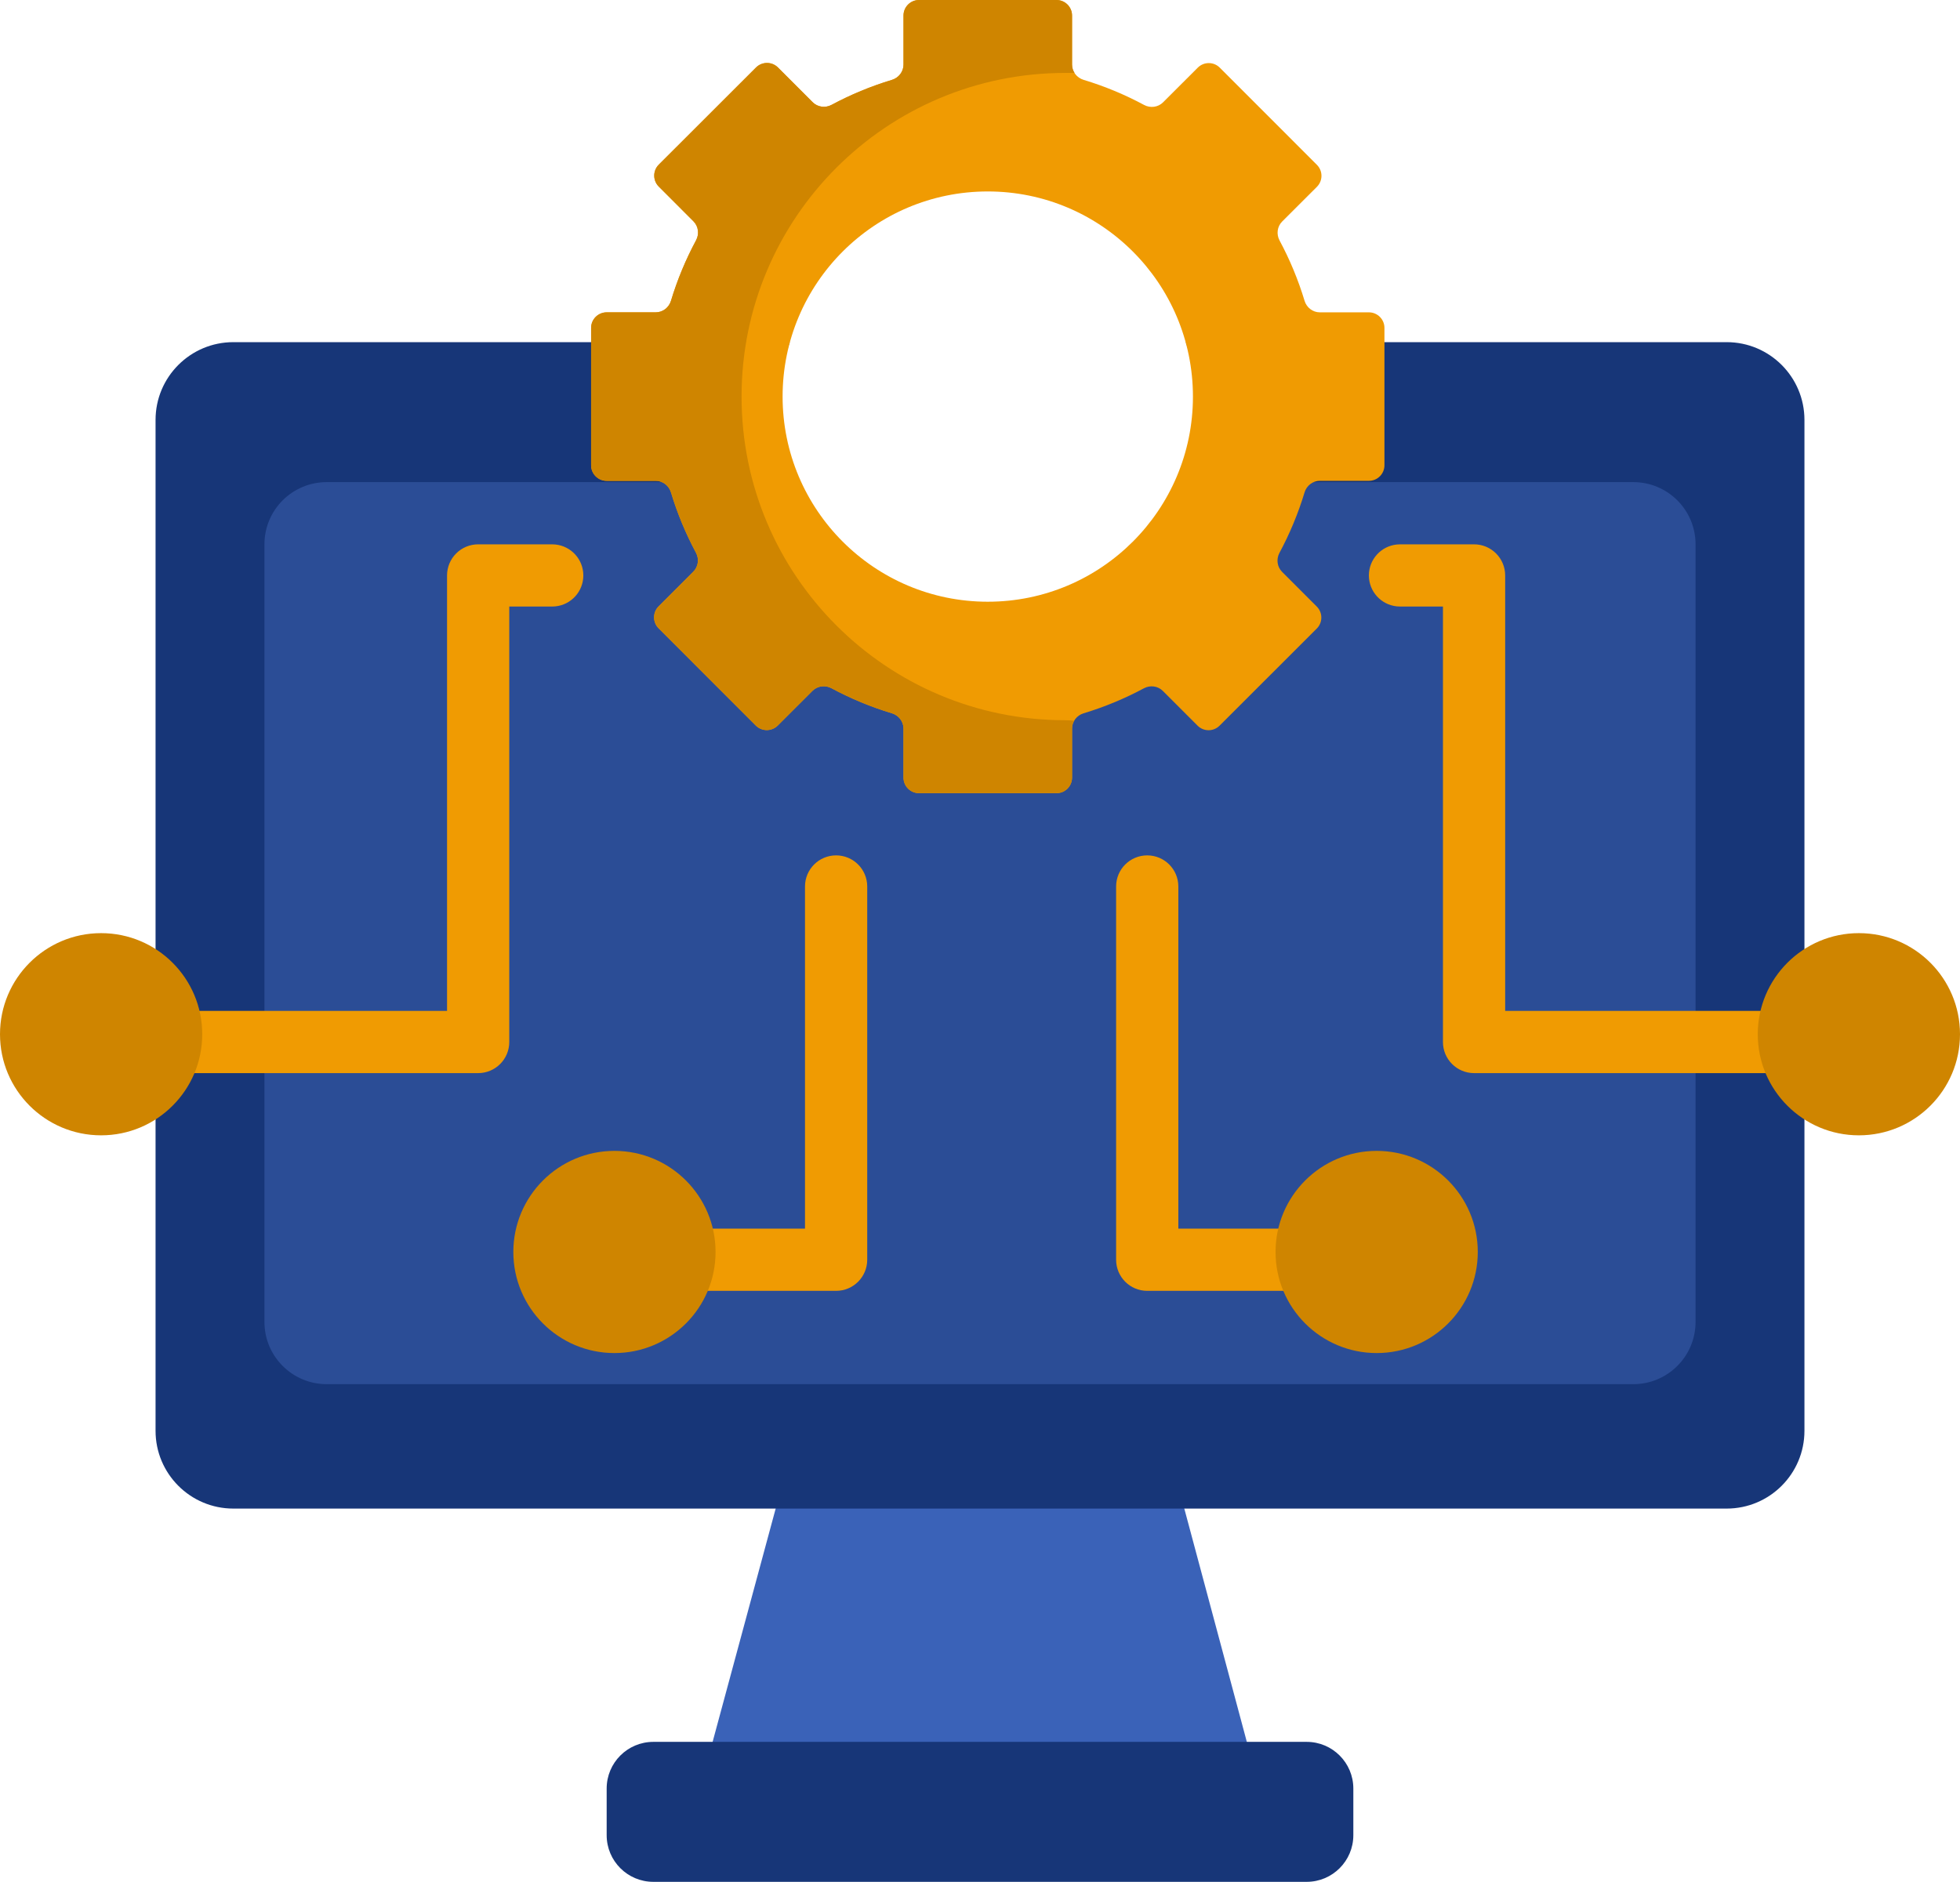
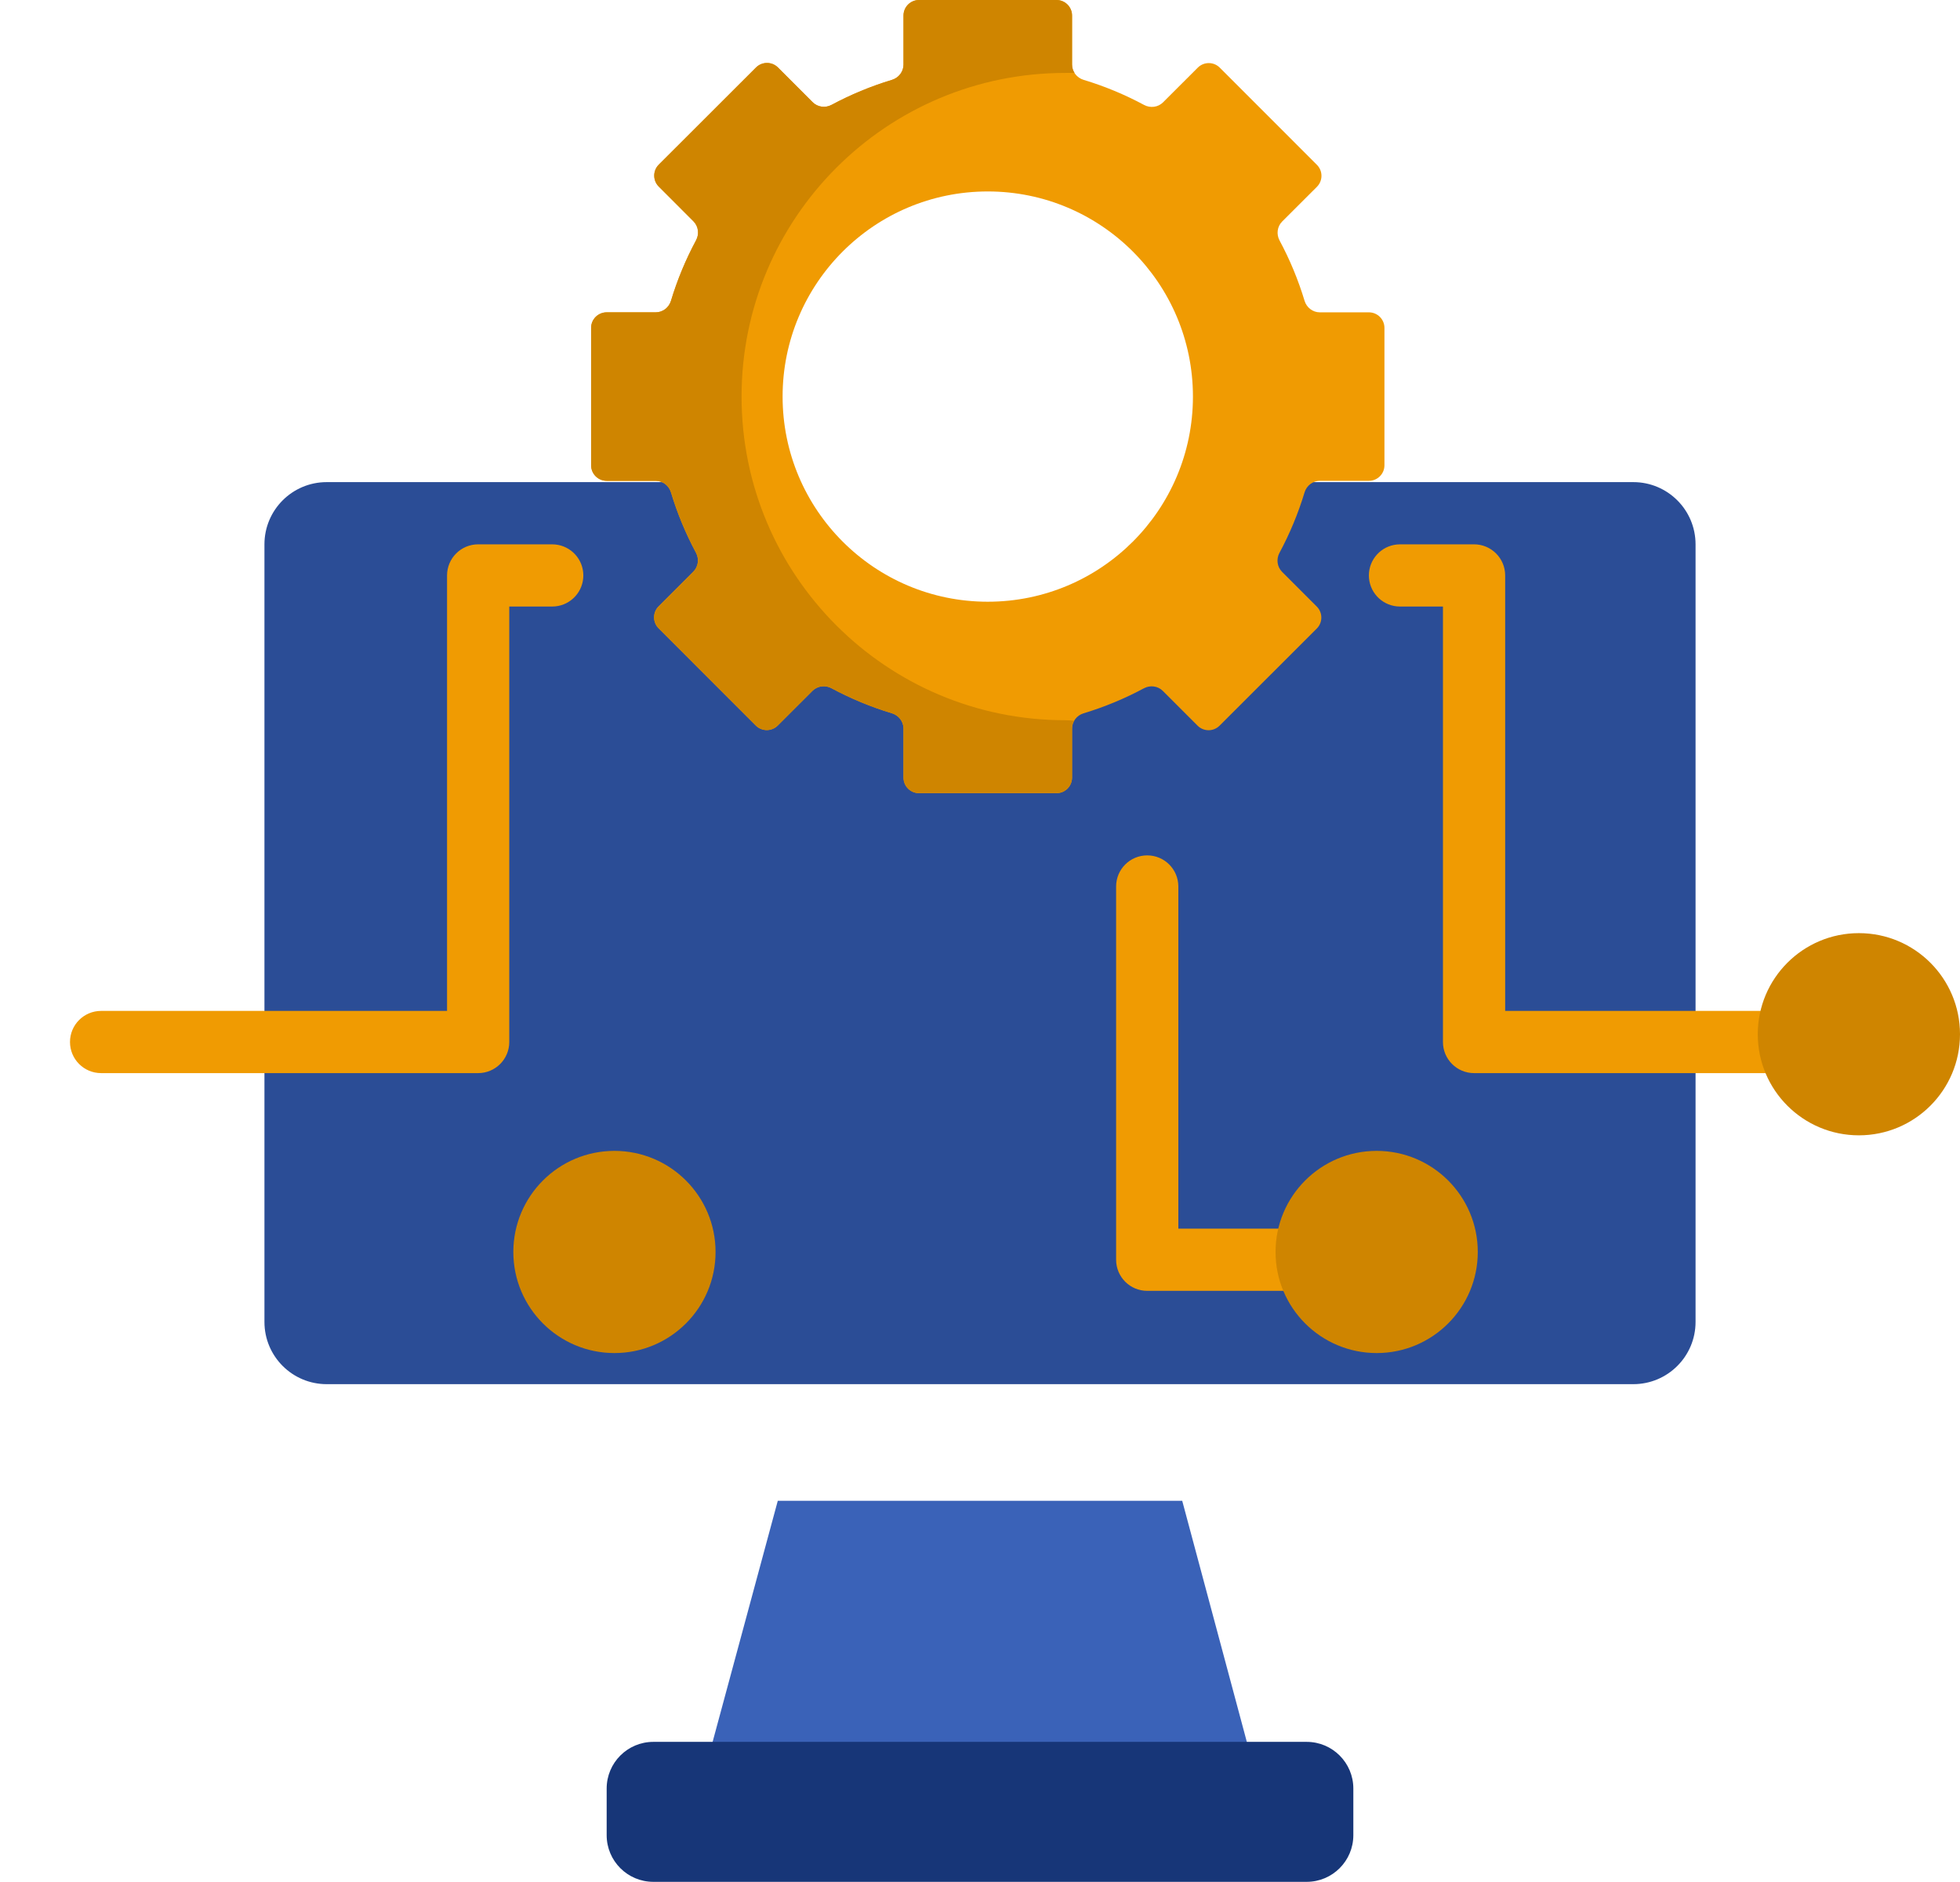
<svg xmlns="http://www.w3.org/2000/svg" width="126" height="121" viewBox="0 0 126 121" fill="none">
  <path d="M50 96.5L45 115H80.957L76 96.5H50Z" fill="#3A62B8" />
  <path d="M39 115C39 113.343 40.343 112 42 112H84C85.657 112 87 113.343 87 115V118C87 119.657 85.657 121 84 121H42C40.343 121 39 119.657 39 118V115Z" fill="#173678" />
-   <path d="M111 22C113.761 22 116 24.239 116 27V92C116 94.761 113.761 97 111 97H15C12.239 97 10 94.761 10 92V27C10 24.239 12.239 22 15 22H50.77C50.272 23.408 50 24.922 50 26.5C50 33.956 56.044 40 63.5 40C70.956 40 77 33.956 77 26.5C77 24.922 76.728 23.408 76.231 22H111Z" fill="#173678" />
  <path d="M105 31C107.209 31 109 32.791 109 35V85C109 87.209 107.209 89 105 89H21C18.791 89 17 87.209 17 85V35C17 32.791 18.791 31 21 31H50.77C52.623 36.243 57.622 40 63.5 40C69.378 40 74.377 36.243 76.231 31H105Z" fill="#2B4D96" />
  <path d="M67.917 0C68.469 0 68.917 0.448 68.917 1V4.152C68.917 4.607 69.224 5.002 69.659 5.134C71.018 5.544 72.32 6.088 73.549 6.748C73.949 6.963 74.446 6.901 74.768 6.58L77 4.35C77.391 3.959 78.024 3.959 78.414 4.35L84.659 10.599C85.049 10.989 85.049 11.622 84.658 12.013L82.426 14.242C82.104 14.563 82.042 15.06 82.257 15.461C82.915 16.687 83.456 17.986 83.865 19.341C83.997 19.776 84.392 20.083 84.847 20.083H88C88.552 20.083 89 20.531 89 21.083V29.917C89 30.469 88.552 30.917 88 30.917H84.847C84.392 30.917 83.997 31.224 83.865 31.659C83.455 33.018 82.911 34.32 82.251 35.549C82.036 35.949 82.098 36.446 82.419 36.768L84.65 39.001C85.041 39.392 85.041 40.025 84.65 40.415L78.401 46.659C78.011 47.05 77.378 47.05 76.987 46.659L74.755 44.426C74.434 44.104 73.938 44.042 73.537 44.257C72.311 44.914 71.014 45.456 69.659 45.865C69.224 45.997 68.917 46.392 68.917 46.847V50C68.917 50.552 68.469 51 67.917 51H59.082C58.53 51 58.082 50.552 58.082 50V46.846C58.082 46.391 57.775 45.996 57.34 45.864C55.981 45.454 54.679 44.911 53.45 44.251C53.05 44.036 52.553 44.099 52.231 44.42L50 46.65C49.609 47.041 48.976 47.041 48.586 46.65L42.341 40.401C41.95 40.011 41.95 39.378 42.341 38.987L44.572 36.756C44.894 36.434 44.956 35.939 44.741 35.538C44.084 34.312 43.543 33.014 43.134 31.659C43.002 31.224 42.608 30.917 42.153 30.917H39C38.448 30.917 38 30.469 38 29.917V21.083C38 20.531 38.448 20.083 39 20.083H42.153C42.608 20.083 43.002 19.776 43.134 19.341C43.544 17.981 44.088 16.679 44.748 15.449C44.963 15.049 44.901 14.552 44.58 14.23L42.351 11.999C41.96 11.608 41.96 10.975 42.351 10.585L48.6 4.341C48.99 3.951 49.623 3.95 50.014 4.341L52.243 6.572C52.564 6.894 53.06 6.956 53.461 6.741C54.687 6.084 55.985 5.544 57.34 5.135C57.775 5.003 58.082 4.608 58.082 4.153V1C58.082 0.448 58.53 1.56818e-08 59.082 0H67.917ZM63.5 12.31C56.216 12.31 50.31 18.216 50.31 25.5C50.311 32.784 56.216 38.69 63.5 38.69C70.784 38.689 76.689 32.784 76.689 25.5C76.689 18.216 70.784 12.311 63.5 12.31Z" fill="#F09B02" />
  <path d="M67.917 0C68.469 0 68.917 0.448 68.917 1V4.152C68.917 4.346 68.975 4.526 69.072 4.683C68.875 4.687 68.678 4.689 68.482 4.689C56.989 4.69 47.672 14.007 47.672 25.5C47.672 36.993 56.989 46.31 68.482 46.31C68.659 46.31 68.851 46.322 69.056 46.341C68.968 46.491 68.917 46.664 68.917 46.847V50C68.917 50.552 68.469 51 67.917 51H59.082C58.53 51 58.082 50.552 58.082 50V46.846C58.082 46.391 57.775 45.996 57.34 45.864C55.981 45.454 54.679 44.911 53.45 44.251C53.05 44.036 52.553 44.099 52.231 44.42L50 46.65C49.609 47.041 48.976 47.041 48.586 46.65L42.341 40.401C41.95 40.011 41.95 39.378 42.341 38.987L44.572 36.756C44.894 36.434 44.956 35.939 44.741 35.538C44.084 34.312 43.543 33.014 43.134 31.659C43.002 31.224 42.608 30.917 42.153 30.917H39C38.448 30.917 38 30.469 38 29.917V21.083C38 20.531 38.448 20.083 39 20.083H42.153C42.608 20.083 43.002 19.776 43.134 19.341C43.544 17.981 44.088 16.679 44.748 15.449C44.963 15.049 44.901 14.552 44.58 14.23L42.351 11.999C41.96 11.608 41.96 10.975 42.351 10.585L48.6 4.341C48.99 3.951 49.623 3.95 50.014 4.341L52.243 6.572C52.564 6.894 53.06 6.956 53.461 6.741C54.687 6.084 55.985 5.544 57.34 5.135C57.775 5.003 58.082 4.608 58.082 4.153V1C58.082 0.448 58.53 1.56818e-08 59.082 0H67.917Z" fill="#CF8500" />
  <path d="M35.5 35L35.704 35.011C36.713 35.113 37.5 35.964 37.5 37C37.5 38.036 36.713 38.887 35.704 38.989L35.5 39H32.739V67C32.739 68.104 31.844 69 30.739 69H6.5C5.395 69 4.5 68.105 4.5 67C4.5 65.895 5.395 65 6.5 65H28.739V37C28.739 35.895 29.635 35 30.739 35H35.5Z" fill="#F09B02" />
  <path d="M90 35L89.796 35.011C88.787 35.113 88 35.964 88 37C88 38.036 88.787 38.887 89.796 38.989L90 39H92.761V67C92.761 68.104 93.656 69 94.761 69H119C120.105 69 121 68.105 121 67C121 65.895 120.105 65 119 65H96.761V37C96.761 35.895 95.865 35 94.761 35H90Z" fill="#F09B02" />
-   <path d="M13 66.5C13 70.09 10.09 73 6.5 73C2.91 73 0 70.09 0 66.5C0 62.91 2.91 60 6.5 60C10.09 60 13 62.91 13 66.5Z" fill="#CF8500" />
  <path d="M126 66.5C126 70.09 123.09 73 119.5 73C115.91 73 113 70.09 113 66.5C113 62.91 115.91 60 119.5 60C123.09 60 126 62.91 126 66.5Z" fill="#CF8500" />
-   <path d="M51.75 57C51.75 55.895 52.645 55 53.75 55C54.855 55 55.75 55.895 55.75 57V81C55.75 82.105 54.855 83 53.75 83H38.75C37.645 83 36.75 82.105 36.75 81C36.75 79.895 37.645 79 38.75 79H51.75V57Z" fill="#F09B02" />
  <path d="M75.75 57C75.75 55.895 74.855 55 73.75 55C72.645 55 71.75 55.895 71.75 57V81C71.75 82.105 72.645 83 73.75 83H88.75C89.855 83 90.75 82.105 90.75 81C90.75 79.895 89.855 79 88.75 79H75.75V57Z" fill="#F09B02" />
  <path d="M95 80.5C95 84.09 92.09 87 88.5 87C84.91 87 82 84.09 82 80.5C82 76.91 84.91 74 88.5 74C92.09 74 95 76.91 95 80.5Z" fill="#CF8500" />
  <path d="M46 80.5C46 84.09 43.09 87 39.5 87C35.91 87 33 84.09 33 80.5C33 76.91 35.91 74 39.5 74C43.09 74 46 76.91 46 80.5Z" fill="#CF8500" />
</svg>